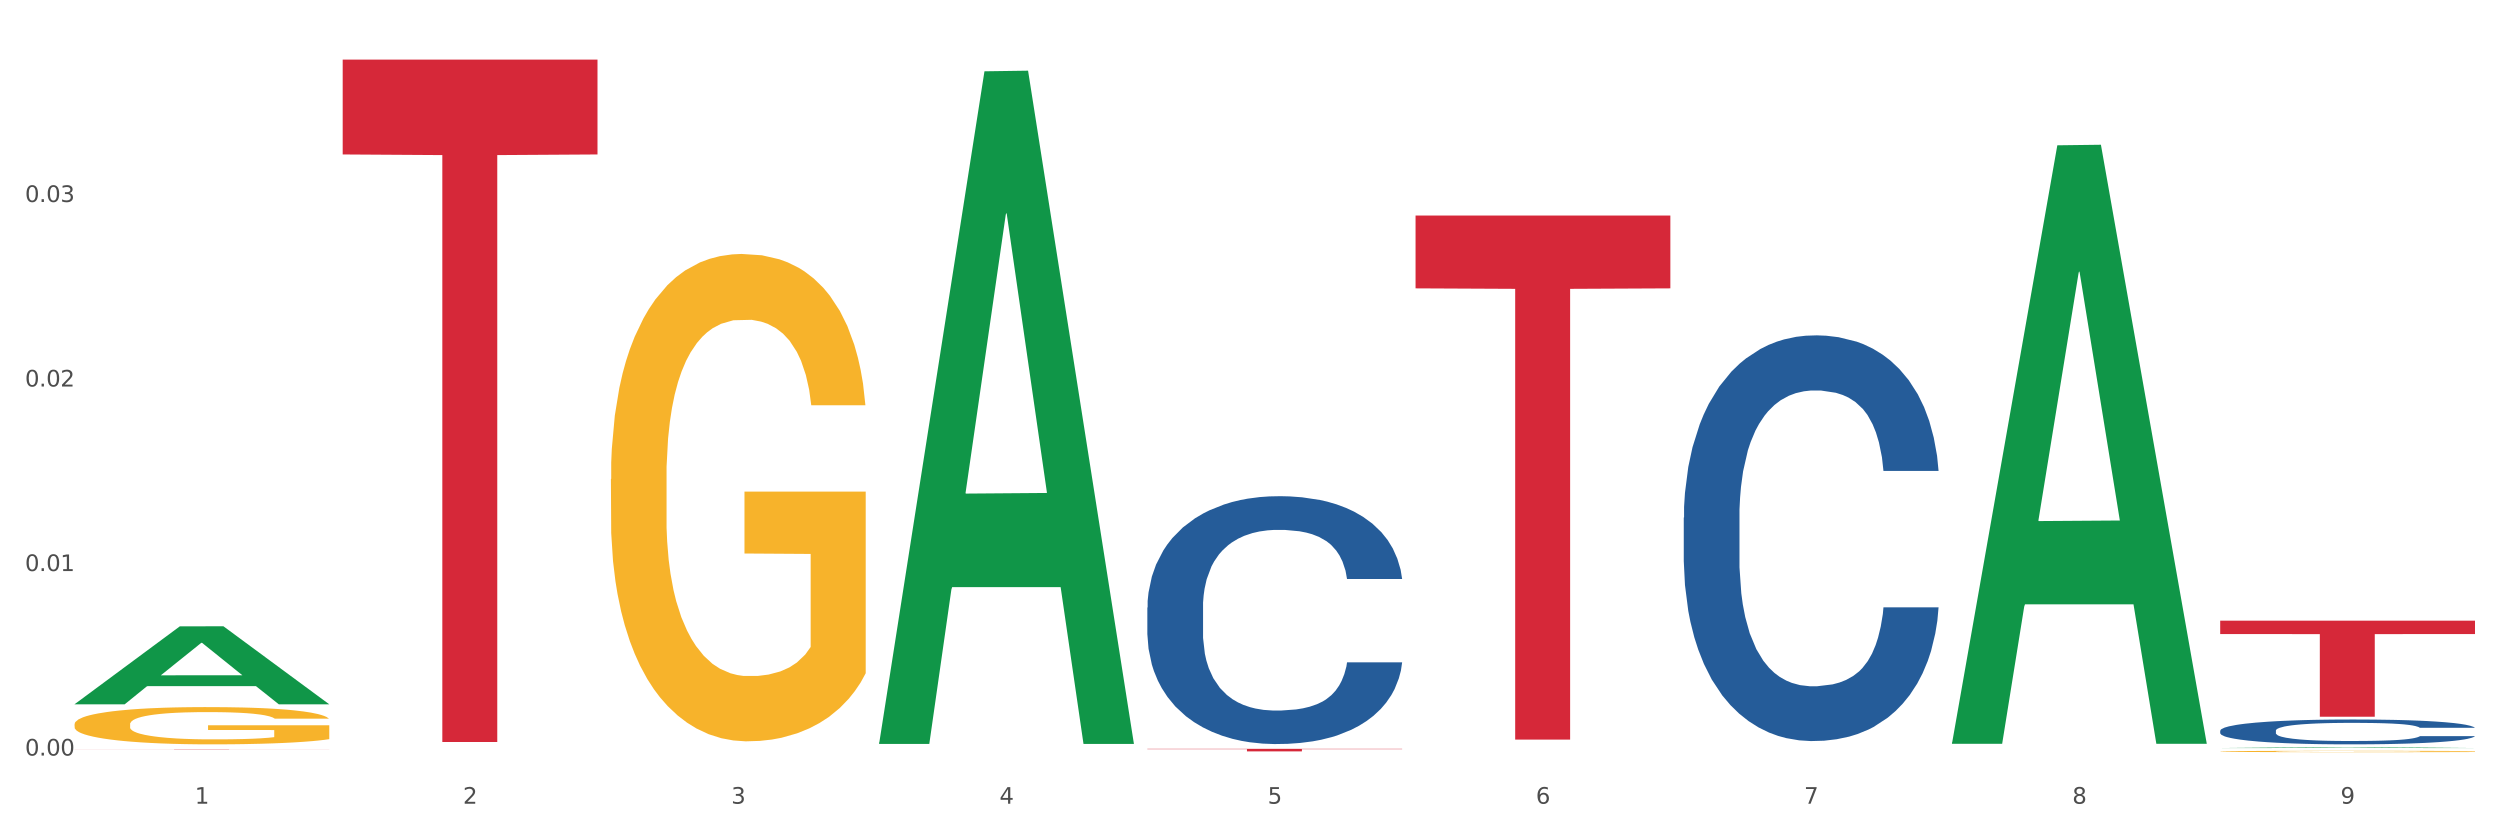
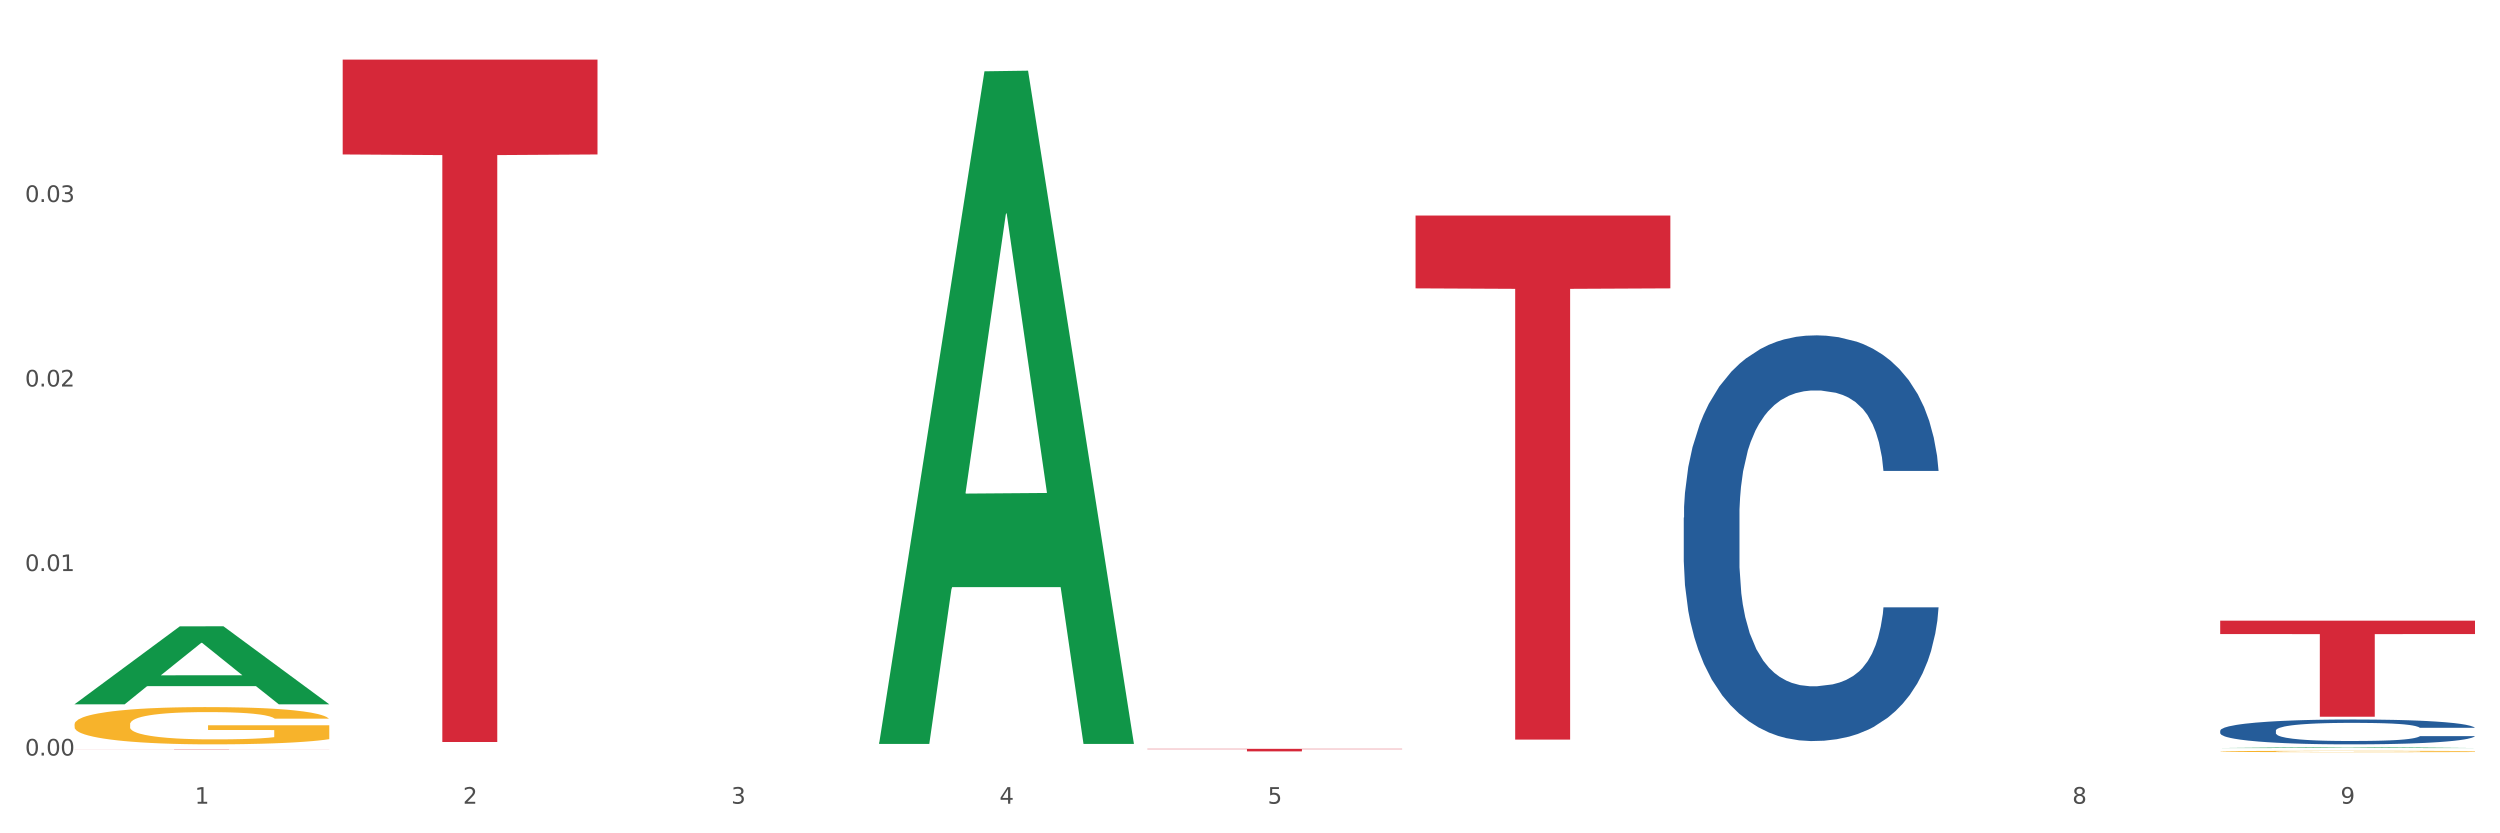
<svg xmlns="http://www.w3.org/2000/svg" xmlns:xlink="http://www.w3.org/1999/xlink" width="1080pt" height="360pt" viewBox="0 0 1080 360" version="1.1">
  <rect x="0" y="0" width="1080" height="360" fill="#333333" stroke="none" />
  <defs>
    <style type="text/css">*{stroke-linejoin: round; stroke-linecap: butt}</style>
  </defs>
  <g id="figure_1">
    <g id="patch_1">
      <path d="M 0 360  L 1080 360  L 1080 0  L 0 0  z " style="fill: #ffffff; stroke: #ffffff; stroke-linejoin: miter" />
    </g>
    <g id="axes_1">
      <g id="matplotlib.axis_1">
        <g id="xtick_1">
          <g id="text_1">
            <g style="fill: #4d4d4d" transform="translate(84.159 347.204) scale(0.096 -0.096)">
              <defs>
                <path id="DejaVuSans-31" d="M 794 531  L 1825 531  L 1825 4091  L 703 3866  L 703 4441  L 1819 4666  L 2450 4666  L 2450 531  L 3481 531  L 3481 0  L 794 0  L 794 531  z " transform="scale(0.016)" />
              </defs>
              <use xlink:href="#DejaVuSans-31" />
            </g>
          </g>
        </g>
        <g id="xtick_2">
          <g id="text_2">
            <g style="fill: #4d4d4d" transform="translate(200.027 347.204) scale(0.096 -0.096)">
              <defs>
                <path id="DejaVuSans-32" d="M 1228 531  L 3431 531  L 3431 0  L 469 0  L 469 531  Q 828 903 1448 1529  Q 2069 2156 2228 2338  Q 2531 2678 2651 2914  Q 2772 3150 2772 3378  Q 2772 3750 2511 3984  Q 2250 4219 1831 4219  Q 1534 4219 1204 4116  Q 875 4013 500 3803  L 500 4441  Q 881 4594 1212 4672  Q 1544 4750 1819 4750  Q 2544 4750 2975 4387  Q 3406 4025 3406 3419  Q 3406 3131 3298 2873  Q 3191 2616 2906 2266  Q 2828 2175 2409 1742  Q 1991 1309 1228 531  z " transform="scale(0.016)" />
              </defs>
              <use xlink:href="#DejaVuSans-32" />
            </g>
          </g>
        </g>
        <g id="xtick_3">
          <g id="text_3">
            <g style="fill: #4d4d4d" transform="translate(315.896 347.204) scale(0.096 -0.096)">
              <defs>
                <path id="DejaVuSans-33" d="M 2597 2516  Q 3050 2419 3304 2112  Q 3559 1806 3559 1356  Q 3559 666 3084 287  Q 2609 -91 1734 -91  Q 1441 -91 1130 -33  Q 819 25 488 141  L 488 750  Q 750 597 1062 519  Q 1375 441 1716 441  Q 2309 441 2620 675  Q 2931 909 2931 1356  Q 2931 1769 2642 2001  Q 2353 2234 1838 2234  L 1294 2234  L 1294 2753  L 1863 2753  Q 2328 2753 2575 2939  Q 2822 3125 2822 3475  Q 2822 3834 2567 4026  Q 2313 4219 1838 4219  Q 1578 4219 1281 4162  Q 984 4106 628 3988  L 628 4550  Q 988 4650 1302 4700  Q 1616 4750 1894 4750  Q 2613 4750 3031 4423  Q 3450 4097 3450 3541  Q 3450 3153 3228 2886  Q 3006 2619 2597 2516  z " transform="scale(0.016)" />
              </defs>
              <use xlink:href="#DejaVuSans-33" />
            </g>
          </g>
        </g>
        <g id="xtick_4">
          <g id="text_4">
            <g style="fill: #4d4d4d" transform="translate(431.765 347.204) scale(0.096 -0.096)">
              <defs>
                <path id="DejaVuSans-34" d="M 2419 4116  L 825 1625  L 2419 1625  L 2419 4116  z M 2253 4666  L 3047 4666  L 3047 1625  L 3713 1625  L 3713 1100  L 3047 1100  L 3047 0  L 2419 0  L 2419 1100  L 313 1100  L 313 1709  L 2253 4666  z " transform="scale(0.016)" />
              </defs>
              <use xlink:href="#DejaVuSans-34" />
            </g>
          </g>
        </g>
        <g id="xtick_5">
          <g id="text_5">
            <g style="fill: #4d4d4d" transform="translate(547.634 347.204) scale(0.096 -0.096)">
              <defs>
                <path id="DejaVuSans-35" d="M 691 4666  L 3169 4666  L 3169 4134  L 1269 4134  L 1269 2991  Q 1406 3038 1543 3061  Q 1681 3084 1819 3084  Q 2600 3084 3056 2656  Q 3513 2228 3513 1497  Q 3513 744 3044 326  Q 2575 -91 1722 -91  Q 1428 -91 1123 -41  Q 819 9 494 109  L 494 744  Q 775 591 1075 516  Q 1375 441 1709 441  Q 2250 441 2565 725  Q 2881 1009 2881 1497  Q 2881 1984 2565 2268  Q 2250 2553 1709 2553  Q 1456 2553 1204 2497  Q 953 2441 691 2322  L 691 4666  z " transform="scale(0.016)" />
              </defs>
              <use xlink:href="#DejaVuSans-35" />
            </g>
          </g>
        </g>
        <g id="xtick_6">
          <g id="text_6">
            <g style="fill: #4d4d4d" transform="translate(663.502 347.204) scale(0.096 -0.096)">
              <defs>
-                 <path id="DejaVuSans-36" d="M 2113 2584  Q 1688 2584 1439 2293  Q 1191 2003 1191 1497  Q 1191 994 1439 701  Q 1688 409 2113 409  Q 2538 409 2786 701  Q 3034 994 3034 1497  Q 3034 2003 2786 2293  Q 2538 2584 2113 2584  z M 3366 4563  L 3366 3988  Q 3128 4100 2886 4159  Q 2644 4219 2406 4219  Q 1781 4219 1451 3797  Q 1122 3375 1075 2522  Q 1259 2794 1537 2939  Q 1816 3084 2150 3084  Q 2853 3084 3261 2657  Q 3669 2231 3669 1497  Q 3669 778 3244 343  Q 2819 -91 2113 -91  Q 1303 -91 875 529  Q 447 1150 447 2328  Q 447 3434 972 4092  Q 1497 4750 2381 4750  Q 2619 4750 2861 4703  Q 3103 4656 3366 4563  z " transform="scale(0.016)" />
-               </defs>
+                 </defs>
              <use xlink:href="#DejaVuSans-36" />
            </g>
          </g>
        </g>
        <g id="xtick_7">
          <g id="text_7">
            <g style="fill: #4d4d4d" transform="translate(779.371 347.204) scale(0.096 -0.096)">
              <defs>
-                 <path id="DejaVuSans-37" d="M 525 4666  L 3525 4666  L 3525 4397  L 1831 0  L 1172 0  L 2766 4134  L 525 4134  L 525 4666  z " transform="scale(0.016)" />
-               </defs>
+                 </defs>
              <use xlink:href="#DejaVuSans-37" />
            </g>
          </g>
        </g>
        <g id="xtick_8">
          <g id="text_8">
            <g style="fill: #4d4d4d" transform="translate(895.24 347.204) scale(0.096 -0.096)">
              <defs>
                <path id="DejaVuSans-38" d="M 2034 2216  Q 1584 2216 1326 1975  Q 1069 1734 1069 1313  Q 1069 891 1326 650  Q 1584 409 2034 409  Q 2484 409 2743 651  Q 3003 894 3003 1313  Q 3003 1734 2745 1975  Q 2488 2216 2034 2216  z M 1403 2484  Q 997 2584 770 2862  Q 544 3141 544 3541  Q 544 4100 942 4425  Q 1341 4750 2034 4750  Q 2731 4750 3128 4425  Q 3525 4100 3525 3541  Q 3525 3141 3298 2862  Q 3072 2584 2669 2484  Q 3125 2378 3379 2068  Q 3634 1759 3634 1313  Q 3634 634 3220 271  Q 2806 -91 2034 -91  Q 1263 -91 848 271  Q 434 634 434 1313  Q 434 1759 690 2068  Q 947 2378 1403 2484  z M 1172 3481  Q 1172 3119 1398 2916  Q 1625 2713 2034 2713  Q 2441 2713 2670 2916  Q 2900 3119 2900 3481  Q 2900 3844 2670 4047  Q 2441 4250 2034 4250  Q 1625 4250 1398 4047  Q 1172 3844 1172 3481  z " transform="scale(0.016)" />
              </defs>
              <use xlink:href="#DejaVuSans-38" />
            </g>
          </g>
        </g>
        <g id="xtick_9">
          <g id="text_9">
            <g style="fill: #4d4d4d" transform="translate(1011.108 347.204) scale(0.096 -0.096)">
              <defs>
                <path id="DejaVuSans-39" d="M 703 97  L 703 672  Q 941 559 1184 500  Q 1428 441 1663 441  Q 2288 441 2617 861  Q 2947 1281 2994 2138  Q 2813 1869 2534 1725  Q 2256 1581 1919 1581  Q 1219 1581 811 2004  Q 403 2428 403 3163  Q 403 3881 828 4315  Q 1253 4750 1959 4750  Q 2769 4750 3195 4129  Q 3622 3509 3622 2328  Q 3622 1225 3098 567  Q 2575 -91 1691 -91  Q 1453 -91 1209 -44  Q 966 3 703 97  z M 1959 2075  Q 2384 2075 2632 2365  Q 2881 2656 2881 3163  Q 2881 3666 2632 3958  Q 2384 4250 1959 4250  Q 1534 4250 1286 3958  Q 1038 3666 1038 3163  Q 1038 2656 1286 2365  Q 1534 2075 1959 2075  z " transform="scale(0.016)" />
              </defs>
              <use xlink:href="#DejaVuSans-39" />
            </g>
          </g>
        </g>
        <g id="xtick_10" />
        <g id="xtick_11" />
        <g id="xtick_12" />
        <g id="xtick_13" />
        <g id="xtick_14" />
        <g id="xtick_15" />
        <g id="xtick_16" />
        <g id="xtick_17" />
      </g>
      <g id="matplotlib.axis_2">
        <g id="ytick_1">
          <g id="text_10">
            <g style="fill: #4d4d4d" transform="translate(10.8 326.401) scale(0.096 -0.096)">
              <defs>
                <path id="DejaVuSans-30" d="M 2034 4250  Q 1547 4250 1301 3770  Q 1056 3291 1056 2328  Q 1056 1369 1301 889  Q 1547 409 2034 409  Q 2525 409 2770 889  Q 3016 1369 3016 2328  Q 3016 3291 2770 3770  Q 2525 4250 2034 4250  z M 2034 4750  Q 2819 4750 3233 4129  Q 3647 3509 3647 2328  Q 3647 1150 3233 529  Q 2819 -91 2034 -91  Q 1250 -91 836 529  Q 422 1150 422 2328  Q 422 3509 836 4129  Q 1250 4750 2034 4750  z " transform="scale(0.016)" />
-                 <path id="DejaVuSans-2e" d="M 684 794  L 1344 794  L 1344 0  L 684 0  L 684 794  z " transform="scale(0.016)" />
+                 <path id="DejaVuSans-2e" d="M 684 794  L 1344 794  L 1344 0  L 684 0  L 684 794  " transform="scale(0.016)" />
              </defs>
              <use xlink:href="#DejaVuSans-30" />
              <use xlink:href="#DejaVuSans-2e" transform="translate(63.623 0)" />
              <use xlink:href="#DejaVuSans-30" transform="translate(95.41 0)" />
              <use xlink:href="#DejaVuSans-30" transform="translate(159.033 0)" />
            </g>
          </g>
        </g>
        <g id="ytick_2">
          <g id="text_11">
            <g style="fill: #4d4d4d" transform="translate(10.8 246.688) scale(0.096 -0.096)">
              <use xlink:href="#DejaVuSans-30" />
              <use xlink:href="#DejaVuSans-2e" transform="translate(63.623 0)" />
              <use xlink:href="#DejaVuSans-30" transform="translate(95.41 0)" />
              <use xlink:href="#DejaVuSans-31" transform="translate(159.033 0)" />
            </g>
          </g>
        </g>
        <g id="ytick_3">
          <g id="text_12">
            <g style="fill: #4d4d4d" transform="translate(10.8 166.975) scale(0.096 -0.096)">
              <use xlink:href="#DejaVuSans-30" />
              <use xlink:href="#DejaVuSans-2e" transform="translate(63.623 0)" />
              <use xlink:href="#DejaVuSans-30" transform="translate(95.41 0)" />
              <use xlink:href="#DejaVuSans-32" transform="translate(159.033 0)" />
            </g>
          </g>
        </g>
        <g id="ytick_4">
          <g id="text_13">
            <g style="fill: #4d4d4d" transform="translate(10.8 87.262) scale(0.096 -0.096)">
              <use xlink:href="#DejaVuSans-30" />
              <use xlink:href="#DejaVuSans-2e" transform="translate(63.623 0)" />
              <use xlink:href="#DejaVuSans-30" transform="translate(95.41 0)" />
              <use xlink:href="#DejaVuSans-33" transform="translate(159.033 0)" />
            </g>
          </g>
        </g>
        <g id="ytick_5" />
        <g id="ytick_6" />
        <g id="ytick_7" />
        <g id="ytick_8" />
      </g>
      <g id="PolyCollection_1">
        <path d="M 32.175 304.213  L 32.288 304.181  L 77.68 270.581  L 96.518 270.549  L 142.25 304.276  L 120.462 304.276  L 110.589 296.422  L 63.722 296.422  L 63.382 296.549  L 53.85 304.276  L 32.175 304.276  L 32.175 304.213  L 69.623 291.735  L 104.689 291.704  L 87.326 277.738  L 87.099 277.675  L 86.872 277.77  L 69.51 291.704  L 69.623 291.735  L 32.175 304.213  z " clip-path="url(#pa2c4d08b0d)" style="fill: #109648" />
        <path d="M 959.125 268.137  L 1069.2 268.137  L 1069.2 273.904  L 1025.9 273.942  L 1025.9 309.632  L 1002.164 309.632  L 1002.164 273.942  L 959.125 273.904  L 959.125 268.176  L 959.125 268.137  z " clip-path="url(#pa2c4d08b0d)" style="fill: #d62839" />
-         <path d="M 495.65 262.464  L 495.78 262.367  L 495.78 259.628  L 496.17 255.912  L 497.602 249.066  L 499.423 243.883  L 502.546 237.819  L 504.237 235.276  L 506.449 232.44  L 511.003 227.844  L 516.208 223.932  L 519.851 221.78  L 522.583 220.411  L 528.698 217.966  L 532.212 216.89  L 535.855 216.01  L 538.977 215.423  L 544.182 214.739  L 548.345 214.446  L 553.16 214.348  L 557.193 214.446  L 562.528 214.837  L 570.335 216.01  L 573.327 216.695  L 577.361 217.868  L 581.524 219.433  L 584.907 220.998  L 588.81 223.247  L 592.844 226.181  L 596.747 229.898  L 599.48 233.321  L 601.692 236.939  L 603.643 241.34  L 605.075 246.132  L 605.725 250.142  L 581.915 250.142  L 581.264 246.523  L 579.963 242.611  L 578.662 239.971  L 577.23 237.819  L 575.019 235.374  L 573.067 233.81  L 569.814 231.951  L 566.821 230.778  L 564.349 230.093  L 561.357 229.506  L 554.981 228.92  L 550.427 228.92  L 547.565 229.115  L 544.052 229.604  L 541.059 230.289  L 537.546 231.462  L 534.814 232.734  L 532.081 234.396  L 530.52 235.57  L 528.178 237.721  L 526.617 239.482  L 524.535 242.514  L 523.364 244.665  L 521.282 250.24  L 520.371 254.347  L 519.981 257.183  L 519.721 260.313  L 519.721 275.569  L 520.501 282.415  L 521.152 285.349  L 522.193 288.674  L 524.145 292.977  L 527.007 297.183  L 530 300.214  L 532.472 302.072  L 534.814 303.442  L 537.156 304.517  L 540.018 305.495  L 542.36 306.082  L 545.873 306.669  L 550.037 306.962  L 553.29 306.962  L 559.925 306.473  L 562.918 305.984  L 565.781 305.3  L 568.903 304.224  L 571.375 303.05  L 572.807 302.17  L 575.149 300.312  L 576.97 298.356  L 578.532 296.107  L 579.573 294.151  L 580.744 291.217  L 581.654 287.892  L 581.915 286.131  L 605.725 286.131  L 605.205 289.652  L 604.294 293.075  L 602.472 297.672  L 601.041 300.312  L 598.829 303.539  L 596.487 306.278  L 593.234 309.31  L 590.242 311.559  L 587.119 313.515  L 583.736 315.275  L 577.621 317.72  L 575.409 318.405  L 570.725 319.578  L 567.082 320.263  L 561.747 320.947  L 556.282 321.339  L 550.557 321.436  L 545.483 321.241  L 539.888 320.654  L 536.375 320.067  L 532.472 319.187  L 527.918 317.818  L 523.624 316.155  L 519.591 314.199  L 515.817 311.95  L 512.304 309.407  L 507.75 305.202  L 504.367 301.094  L 501.895 297.28  L 500.204 294.053  L 498.512 289.946  L 497.602 287.109  L 496.17 280.264  L 495.65 273.907  L 495.65 262.464  z " clip-path="url(#pa2c4d08b0d)" style="fill: #255c99" />
        <path d="M 727.387 223.623  L 727.517 223.463  L 727.517 218.981  L 727.908 212.898  L 729.339 201.694  L 731.161 193.21  L 734.283 183.285  L 735.975 179.124  L 738.187 174.482  L 742.741 166.958  L 747.945 160.555  L 751.588 157.034  L 754.321 154.793  L 760.436 150.791  L 763.949 149.03  L 767.592 147.59  L 770.715 146.629  L 775.919 145.509  L 780.083 145.029  L 784.897 144.869  L 788.931 145.029  L 794.265 145.669  L 802.072 147.59  L 805.065 148.71  L 809.098 150.631  L 813.262 153.192  L 816.645 155.753  L 820.548 159.435  L 824.581 164.237  L 828.485 170.32  L 831.217 175.922  L 833.429 181.845  L 835.381 189.048  L 836.812 196.891  L 837.463 203.454  L 813.652 203.454  L 813.001 197.532  L 811.7 191.129  L 810.399 186.807  L 808.968 183.285  L 806.756 179.284  L 804.804 176.723  L 801.551 173.681  L 798.559 171.76  L 796.087 170.64  L 793.094 169.679  L 786.719 168.719  L 782.165 168.719  L 779.302 169.039  L 775.789 169.84  L 772.797 170.96  L 769.284 172.881  L 766.551 174.962  L 763.819 177.683  L 762.257 179.604  L 759.915 183.125  L 758.354 186.007  L 756.272 190.969  L 755.101 194.49  L 753.019 203.614  L 752.109 210.337  L 751.718 214.979  L 751.458 220.102  L 751.458 245.073  L 752.239 256.277  L 752.889 261.08  L 753.93 266.522  L 755.882 273.565  L 758.744 280.448  L 761.737 285.41  L 764.209 288.452  L 766.551 290.693  L 768.893 292.453  L 771.756 294.054  L 774.098 295.014  L 777.611 295.975  L 781.774 296.455  L 785.027 296.455  L 791.663 295.655  L 794.656 294.854  L 797.518 293.734  L 800.641 291.973  L 803.113 290.052  L 804.544 288.612  L 806.886 285.57  L 808.708 282.369  L 810.269 278.687  L 811.31 275.486  L 812.481 270.684  L 813.392 265.241  L 813.652 262.36  L 837.463 262.36  L 836.942 268.123  L 836.031 273.725  L 834.21 281.248  L 832.779 285.57  L 830.567 290.853  L 828.225 295.335  L 824.972 300.297  L 821.979 303.978  L 818.856 307.18  L 815.474 310.061  L 809.358 314.063  L 807.146 315.183  L 802.462 317.104  L 798.819 318.225  L 793.485 319.345  L 788.02 319.985  L 782.295 320.146  L 777.22 319.825  L 771.626 318.865  L 768.113 317.905  L 764.209 316.464  L 759.655 314.223  L 755.362 311.502  L 751.328 308.3  L 747.555 304.619  L 744.042 300.457  L 739.488 293.574  L 736.105 286.851  L 733.633 280.608  L 731.941 275.326  L 730.25 268.603  L 729.339 263.961  L 727.908 252.756  L 727.387 242.351  L 727.387 223.623  z " clip-path="url(#pa2c4d08b0d)" style="fill: #255c99" />
        <path d="M 959.125 315.648  L 959.255 315.638  L 959.255 315.364  L 959.645 314.991  L 961.076 314.304  L 962.898 313.784  L 966.021 313.175  L 967.712 312.92  L 969.924 312.635  L 974.478 312.174  L 979.683 311.782  L 983.326 311.566  L 986.058 311.428  L 992.173 311.183  L 995.686 311.075  L 999.33 310.987  L 1002.452 310.928  L 1007.657 310.859  L 1011.82 310.83  L 1016.635 310.82  L 1020.668 310.83  L 1026.003 310.869  L 1033.809 310.987  L 1036.802 311.056  L 1040.835 311.173  L 1044.999 311.33  L 1048.382 311.487  L 1052.285 311.713  L 1056.319 312.007  L 1060.222 312.38  L 1062.955 312.724  L 1065.167 313.087  L 1067.118 313.528  L 1068.549 314.009  L 1069.2 314.412  L 1045.389 314.412  L 1044.739 314.049  L 1043.438 313.656  L 1042.137 313.391  L 1040.705 313.175  L 1038.493 312.93  L 1036.542 312.773  L 1033.289 312.586  L 1030.296 312.469  L 1027.824 312.4  L 1024.832 312.341  L 1018.456 312.282  L 1013.902 312.282  L 1011.04 312.302  L 1007.527 312.351  L 1004.534 312.42  L 1001.021 312.537  L 998.289 312.665  L 995.556 312.832  L 993.995 312.95  L 991.653 313.165  L 990.092 313.342  L 988.01 313.646  L 986.839 313.862  L 984.757 314.421  L 983.846 314.834  L 983.456 315.118  L 983.196 315.432  L 983.196 316.963  L 983.976 317.65  L 984.627 317.944  L 985.668 318.278  L 987.619 318.71  L 990.482 319.132  L 993.474 319.436  L 995.947 319.622  L 998.289 319.76  L 1000.631 319.868  L 1003.493 319.966  L 1005.835 320.025  L 1009.348 320.084  L 1013.512 320.113  L 1016.765 320.113  L 1023.4 320.064  L 1026.393 320.015  L 1029.255 319.946  L 1032.378 319.838  L 1034.85 319.721  L 1036.282 319.632  L 1038.624 319.446  L 1040.445 319.25  L 1042.006 319.024  L 1043.047 318.828  L 1044.218 318.533  L 1045.129 318.2  L 1045.389 318.023  L 1069.2 318.023  L 1068.68 318.376  L 1067.769 318.72  L 1065.947 319.181  L 1064.516 319.446  L 1062.304 319.77  L 1059.962 320.044  L 1056.709 320.349  L 1053.717 320.574  L 1050.594 320.771  L 1047.211 320.947  L 1041.096 321.192  L 1038.884 321.261  L 1034.2 321.379  L 1030.557 321.448  L 1025.222 321.516  L 1019.757 321.556  L 1014.032 321.565  L 1008.958 321.546  L 1003.363 321.487  L 999.85 321.428  L 995.947 321.34  L 991.393 321.202  L 987.099 321.035  L 983.065 320.839  L 979.292 320.614  L 975.779 320.358  L 971.225 319.936  L 967.842 319.524  L 965.37 319.142  L 963.679 318.818  L 961.987 318.406  L 961.076 318.121  L 959.645 317.434  L 959.125 316.796  L 959.125 315.648  z " clip-path="url(#pa2c4d08b0d)" style="fill: #255c99" />
        <path d="M 32.175 312.904  L 32.305 312.89  L 32.305 312.36  L 32.565 311.905  L 33.864 310.802  L 35.814 309.89  L 37.243 309.405  L 38.673 309.008  L 40.362 308.611  L 42.442 308.199  L 46.211 307.596  L 48.55 307.287  L 51.409 306.964  L 56.607 306.493  L 60.376 306.229  L 64.275 306.008  L 70.643 305.743  L 74.802 305.626  L 79.22 305.538  L 84.548 305.479  L 88.577 305.464  L 97.414 305.508  L 104.952 305.64  L 108.591 305.743  L 113.269 305.92  L 115.739 306.038  L 119.767 306.273  L 123.926 306.582  L 126.785 306.846  L 131.074 307.346  L 134.323 307.846  L 137.312 308.464  L 138.871 308.89  L 140.041 309.287  L 141.081 309.743  L 142.12 310.464  L 118.728 310.464  L 117.818 309.949  L 116.388 309.464  L 114.309 308.993  L 112.49 308.699  L 109.371 308.331  L 106.512 308.096  L 103.522 307.92  L 99.884 307.773  L 97.025 307.699  L 92.996 307.64  L 85.068 307.655  L 79.74 307.773  L 76.101 307.92  L 73.762 308.052  L 71.683 308.199  L 69.343 308.405  L 66.614 308.714  L 64.665 308.993  L 62.715 309.346  L 61.156 309.699  L 59.726 310.111  L 58.557 310.552  L 57.647 311.008  L 56.867 311.566  L 56.217 312.493  L 56.217 314.507  L 56.477 314.963  L 57.127 315.566  L 57.907 316.022  L 59.206 316.566  L 60.376 316.933  L 62.585 317.463  L 65.055 317.904  L 67.004 318.183  L 68.953 318.419  L 72.332 318.742  L 76.101 319.007  L 79.35 319.169  L 83.769 319.316  L 86.758 319.374  L 89.357 319.404  L 95.725 319.404  L 100.274 319.36  L 105.342 319.257  L 109.241 319.124  L 112.49 318.963  L 116.129 318.698  L 118.468 318.448  L 118.468 315.375  L 89.877 315.36  L 89.877 313.316  L 142.25 313.316  L 142.25 319.316  L 140.041 319.624  L 137.572 319.904  L 134.973 320.154  L 131.074 320.463  L 126.395 320.757  L 122.237 320.963  L 117.818 321.139  L 112.62 321.301  L 105.862 321.448  L 101.703 321.507  L 96.505 321.551  L 90.397 321.565  L 85.068 321.536  L 79.87 321.462  L 74.412 321.33  L 69.083 321.139  L 65.055 320.948  L 61.026 320.713  L 56.737 320.404  L 53.358 320.11  L 50.759 319.845  L 47.9 319.507  L 44.781 319.066  L 42.442 318.669  L 40.362 318.257  L 38.153 317.728  L 36.594 317.272  L 35.034 316.698  L 34.124 316.272  L 33.085 315.61  L 32.305 314.684  L 32.175 312.904  z " clip-path="url(#pa2c4d08b0d)" style="fill: #f7b32b" />
        <path d="M 495.65 323.493  L 605.725 323.493  L 605.725 323.647  L 562.425 323.648  L 562.425 324.597  L 538.689 324.597  L 538.689 323.648  L 495.65 323.647  L 495.65 323.494  L 495.65 323.493  z " clip-path="url(#pa2c4d08b0d)" style="fill: #d62839" />
        <path d="M 148.044 25.759  L 258.119 25.759  L 258.119 66.724  L 214.819 67.001  L 214.819 320.536  L 191.083 320.536  L 191.083 67.001  L 148.044 66.724  L 148.044 26.036  L 148.044 25.759  z " clip-path="url(#pa2c4d08b0d)" style="fill: #d62839" />
        <path d="M 32.175 323.692  L 142.25 323.692  L 142.25 323.708  L 98.951 323.708  L 98.951 323.806  L 75.214 323.806  L 75.214 323.708  L 32.175 323.708  L 32.175 323.692  L 32.175 323.692  z " clip-path="url(#pa2c4d08b0d)" style="fill: #d62839" />
        <path d="M 611.519 93.111  L 721.594 93.111  L 721.594 124.571  L 678.294 124.784  L 678.294 319.495  L 654.557 319.495  L 654.557 124.784  L 611.519 124.571  L 611.519 93.324  L 611.519 93.111  z " clip-path="url(#pa2c4d08b0d)" style="fill: #d62839" />
-         <path d="M 263.912 207.001  L 264.042 206.808  L 264.042 199.886  L 264.302 193.925  L 265.602 179.504  L 267.551 167.582  L 268.981 161.236  L 270.41 156.045  L 272.1 150.853  L 274.179 145.469  L 277.948 137.585  L 280.287 133.547  L 283.146 129.317  L 288.345 123.163  L 292.114 119.702  L 296.012 116.818  L 302.38 113.357  L 306.539 111.819  L 310.958 110.665  L 316.286 109.896  L 320.315 109.703  L 329.152 110.28  L 336.689 112.011  L 340.328 113.357  L 345.007 115.664  L 347.476 117.203  L 351.505 120.279  L 355.663 124.317  L 358.523 127.778  L 362.811 134.316  L 366.06 140.854  L 369.049 148.93  L 370.609 154.506  L 371.778 159.698  L 372.818 165.659  L 373.858 175.081  L 350.465 175.081  L 349.555 168.351  L 348.126 162.005  L 346.047 155.852  L 344.227 152.007  L 341.108 147.199  L 338.249 144.123  L 335.26 141.815  L 331.621 139.892  L 328.762 138.931  L 324.733 138.162  L 316.806 138.354  L 311.477 139.892  L 307.839 141.815  L 305.499 143.546  L 303.42 145.469  L 301.081 148.161  L 298.352 152.199  L 296.402 155.852  L 294.453 160.467  L 292.893 165.082  L 291.464 170.466  L 290.294 176.235  L 289.384 182.196  L 288.605 189.502  L 287.955 201.617  L 287.955 227.96  L 288.215 233.921  L 288.865 241.805  L 289.644 247.765  L 290.944 254.88  L 292.114 259.687  L 294.323 266.61  L 296.792 272.378  L 298.741 276.032  L 300.691 279.108  L 304.07 283.339  L 307.839 286.8  L 311.088 288.915  L 315.506 290.838  L 318.495 291.607  L 321.094 291.991  L 327.462 291.991  L 332.011 291.415  L 337.079 290.069  L 340.978 288.338  L 344.227 286.223  L 347.866 282.762  L 350.205 279.493  L 350.205 239.305  L 321.614 239.113  L 321.614 212.385  L 373.988 212.385  L 373.988 290.838  L 371.778 294.876  L 369.309 298.529  L 366.71 301.798  L 362.811 305.836  L 358.133 309.682  L 353.974 312.374  L 349.555 314.681  L 344.357 316.797  L 337.599 318.719  L 333.44 319.489  L 328.242 320.065  L 322.134 320.258  L 316.806 319.873  L 311.607 318.912  L 306.149 317.181  L 300.821 314.681  L 296.792 312.182  L 292.763 309.105  L 288.475 305.067  L 285.096 301.221  L 282.497 297.76  L 279.637 293.338  L 276.518 287.569  L 274.179 282.377  L 272.1 276.993  L 269.891 270.071  L 268.331 264.11  L 266.772 256.611  L 265.862 251.034  L 264.822 242.381  L 264.042 230.267  L 263.912 207.001  z " clip-path="url(#pa2c4d08b0d)" style="fill: #f7b32b" />
        <path d="M 379.781 320.83  L 379.895 320.557  L 425.286 30.803  L 444.124 30.53  L 489.856 321.376  L 468.068 321.376  L 458.196 253.648  L 411.328 253.648  L 410.988 254.741  L 401.456 321.376  L 379.781 321.376  L 379.781 320.83  L 417.229 213.23  L 452.295 212.957  L 434.932 92.522  L 434.705 91.976  L 434.478 92.795  L 417.116 212.957  L 417.229 213.23  L 379.781 320.83  z " clip-path="url(#pa2c4d08b0d)" style="fill: #109648" />
-         <path d="M 843.256 320.847  L 843.369 320.604  L 888.761 62.771  L 907.599 62.528  L 953.331 321.333  L 931.543 321.333  L 921.67 261.067  L 874.803 261.067  L 874.463 262.039  L 864.931 321.333  L 843.256 321.333  L 843.256 320.847  L 880.704 225.101  L 915.77 224.858  L 898.407 117.691  L 898.18 117.205  L 897.953 117.934  L 880.591 224.858  L 880.704 225.101  L 843.256 320.847  z " clip-path="url(#pa2c4d08b0d)" style="fill: #109648" />
        <path d="M 959.125 323.157  L 959.238 323.156  L 1004.63 322.754  L 1023.468 322.753  L 1069.2 323.157  L 1047.412 323.157  L 1037.539 323.063  L 990.672 323.063  L 990.332 323.065  L 980.799 323.157  L 959.125 323.157  L 959.125 323.157  L 996.573 323.007  L 1031.638 323.007  L 1014.276 322.839  L 1014.049 322.839  L 1013.822 322.84  L 996.46 323.007  L 996.573 323.007  L 959.125 323.157  z " clip-path="url(#pa2c4d08b0d)" style="fill: #109648" />
        <path d="M 959.125 324.624  L 959.255 324.624  L 959.255 324.604  L 959.515 324.587  L 960.814 324.546  L 962.764 324.511  L 964.193 324.493  L 965.623 324.478  L 967.312 324.463  L 969.391 324.448  L 973.16 324.425  L 975.5 324.414  L 978.359 324.402  L 983.557 324.384  L 987.326 324.374  L 991.225 324.366  L 997.593 324.356  L 1001.751 324.351  L 1006.17 324.348  L 1011.498 324.346  L 1015.527 324.345  L 1024.364 324.347  L 1031.902 324.352  L 1035.541 324.356  L 1040.219 324.362  L 1042.688 324.367  L 1046.717 324.376  L 1050.876 324.387  L 1053.735 324.397  L 1058.024 324.416  L 1061.273 324.435  L 1064.262 324.458  L 1065.821 324.474  L 1066.991 324.489  L 1068.03 324.506  L 1069.07 324.533  L 1045.677 324.533  L 1044.768 324.514  L 1043.338 324.495  L 1041.259 324.478  L 1039.439 324.467  L 1036.32 324.453  L 1033.461 324.444  L 1030.472 324.437  L 1026.833 324.432  L 1023.974 324.429  L 1019.946 324.427  L 1012.018 324.427  L 1006.69 324.432  L 1003.051 324.437  L 1000.712 324.442  L 998.632 324.448  L 996.293 324.456  L 993.564 324.467  L 991.614 324.478  L 989.665 324.491  L 988.106 324.504  L 986.676 324.52  L 985.506 324.536  L 984.597 324.553  L 983.817 324.574  L 983.167 324.609  L 983.167 324.685  L 983.427 324.702  L 984.077 324.724  L 984.857 324.741  L 986.156 324.762  L 987.326 324.776  L 989.535 324.796  L 992.004 324.812  L 993.954 324.823  L 995.903 324.831  L 999.282 324.844  L 1003.051 324.853  L 1006.3 324.86  L 1010.718 324.865  L 1013.708 324.867  L 1016.307 324.868  L 1022.675 324.868  L 1027.223 324.867  L 1032.292 324.863  L 1036.19 324.858  L 1039.439 324.852  L 1043.078 324.842  L 1045.418 324.833  L 1045.418 324.717  L 1016.827 324.717  L 1016.827 324.64  L 1069.2 324.64  L 1069.2 324.865  L 1066.991 324.877  L 1064.521 324.887  L 1061.922 324.897  L 1058.024 324.908  L 1053.345 324.919  L 1049.186 324.927  L 1044.768 324.933  L 1039.569 324.94  L 1032.811 324.945  L 1028.653 324.947  L 1023.454 324.949  L 1017.346 324.95  L 1012.018 324.948  L 1006.82 324.946  L 1001.361 324.941  L 996.033 324.933  L 992.004 324.926  L 987.976 324.917  L 983.687 324.906  L 980.308 324.895  L 977.709 324.885  L 974.85 324.872  L 971.731 324.856  L 969.391 324.841  L 967.312 324.825  L 965.103 324.805  L 963.543 324.788  L 961.984 324.767  L 961.074 324.751  L 960.034 324.726  L 959.255 324.691  L 959.125 324.624  z " clip-path="url(#pa2c4d08b0d)" style="fill: #f7b32b" />
      </g>
    </g>
  </g>
  <defs>
    <clipPath id="pa2c4d08b0d">
      <rect x="32.175" y="10.8" width="1037.025" height="329.109" />
    </clipPath>
  </defs>
</svg>